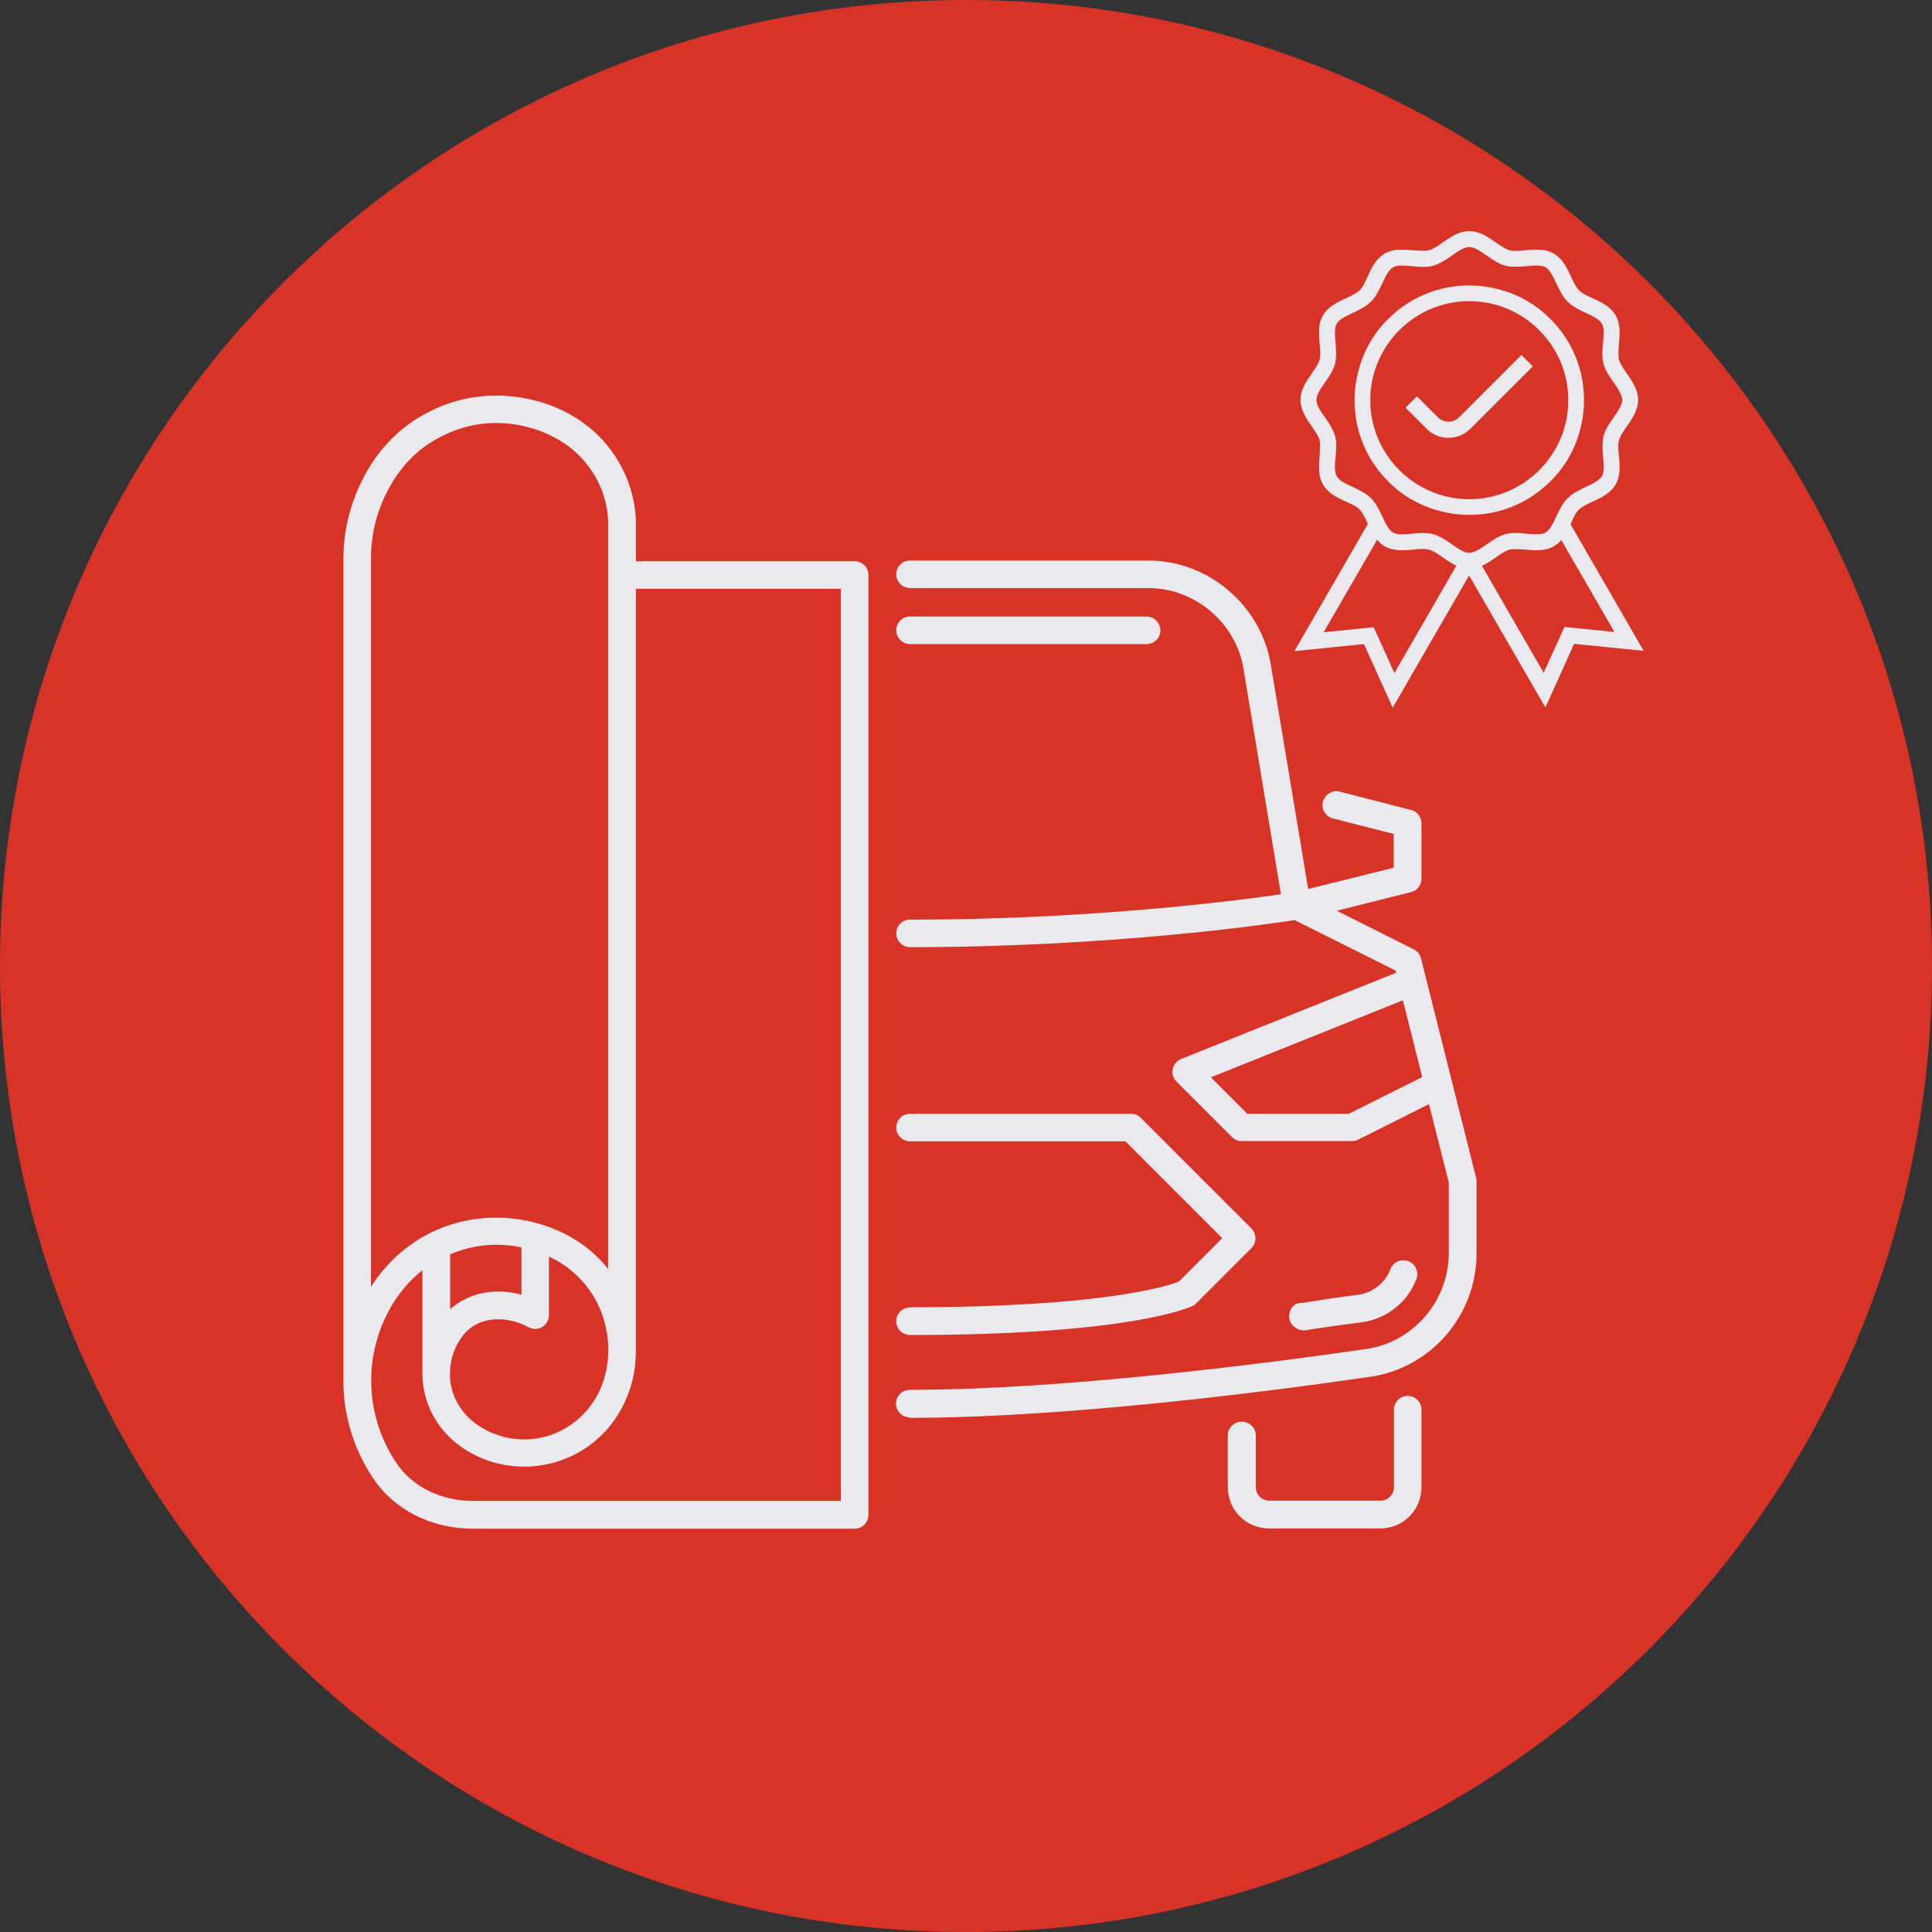
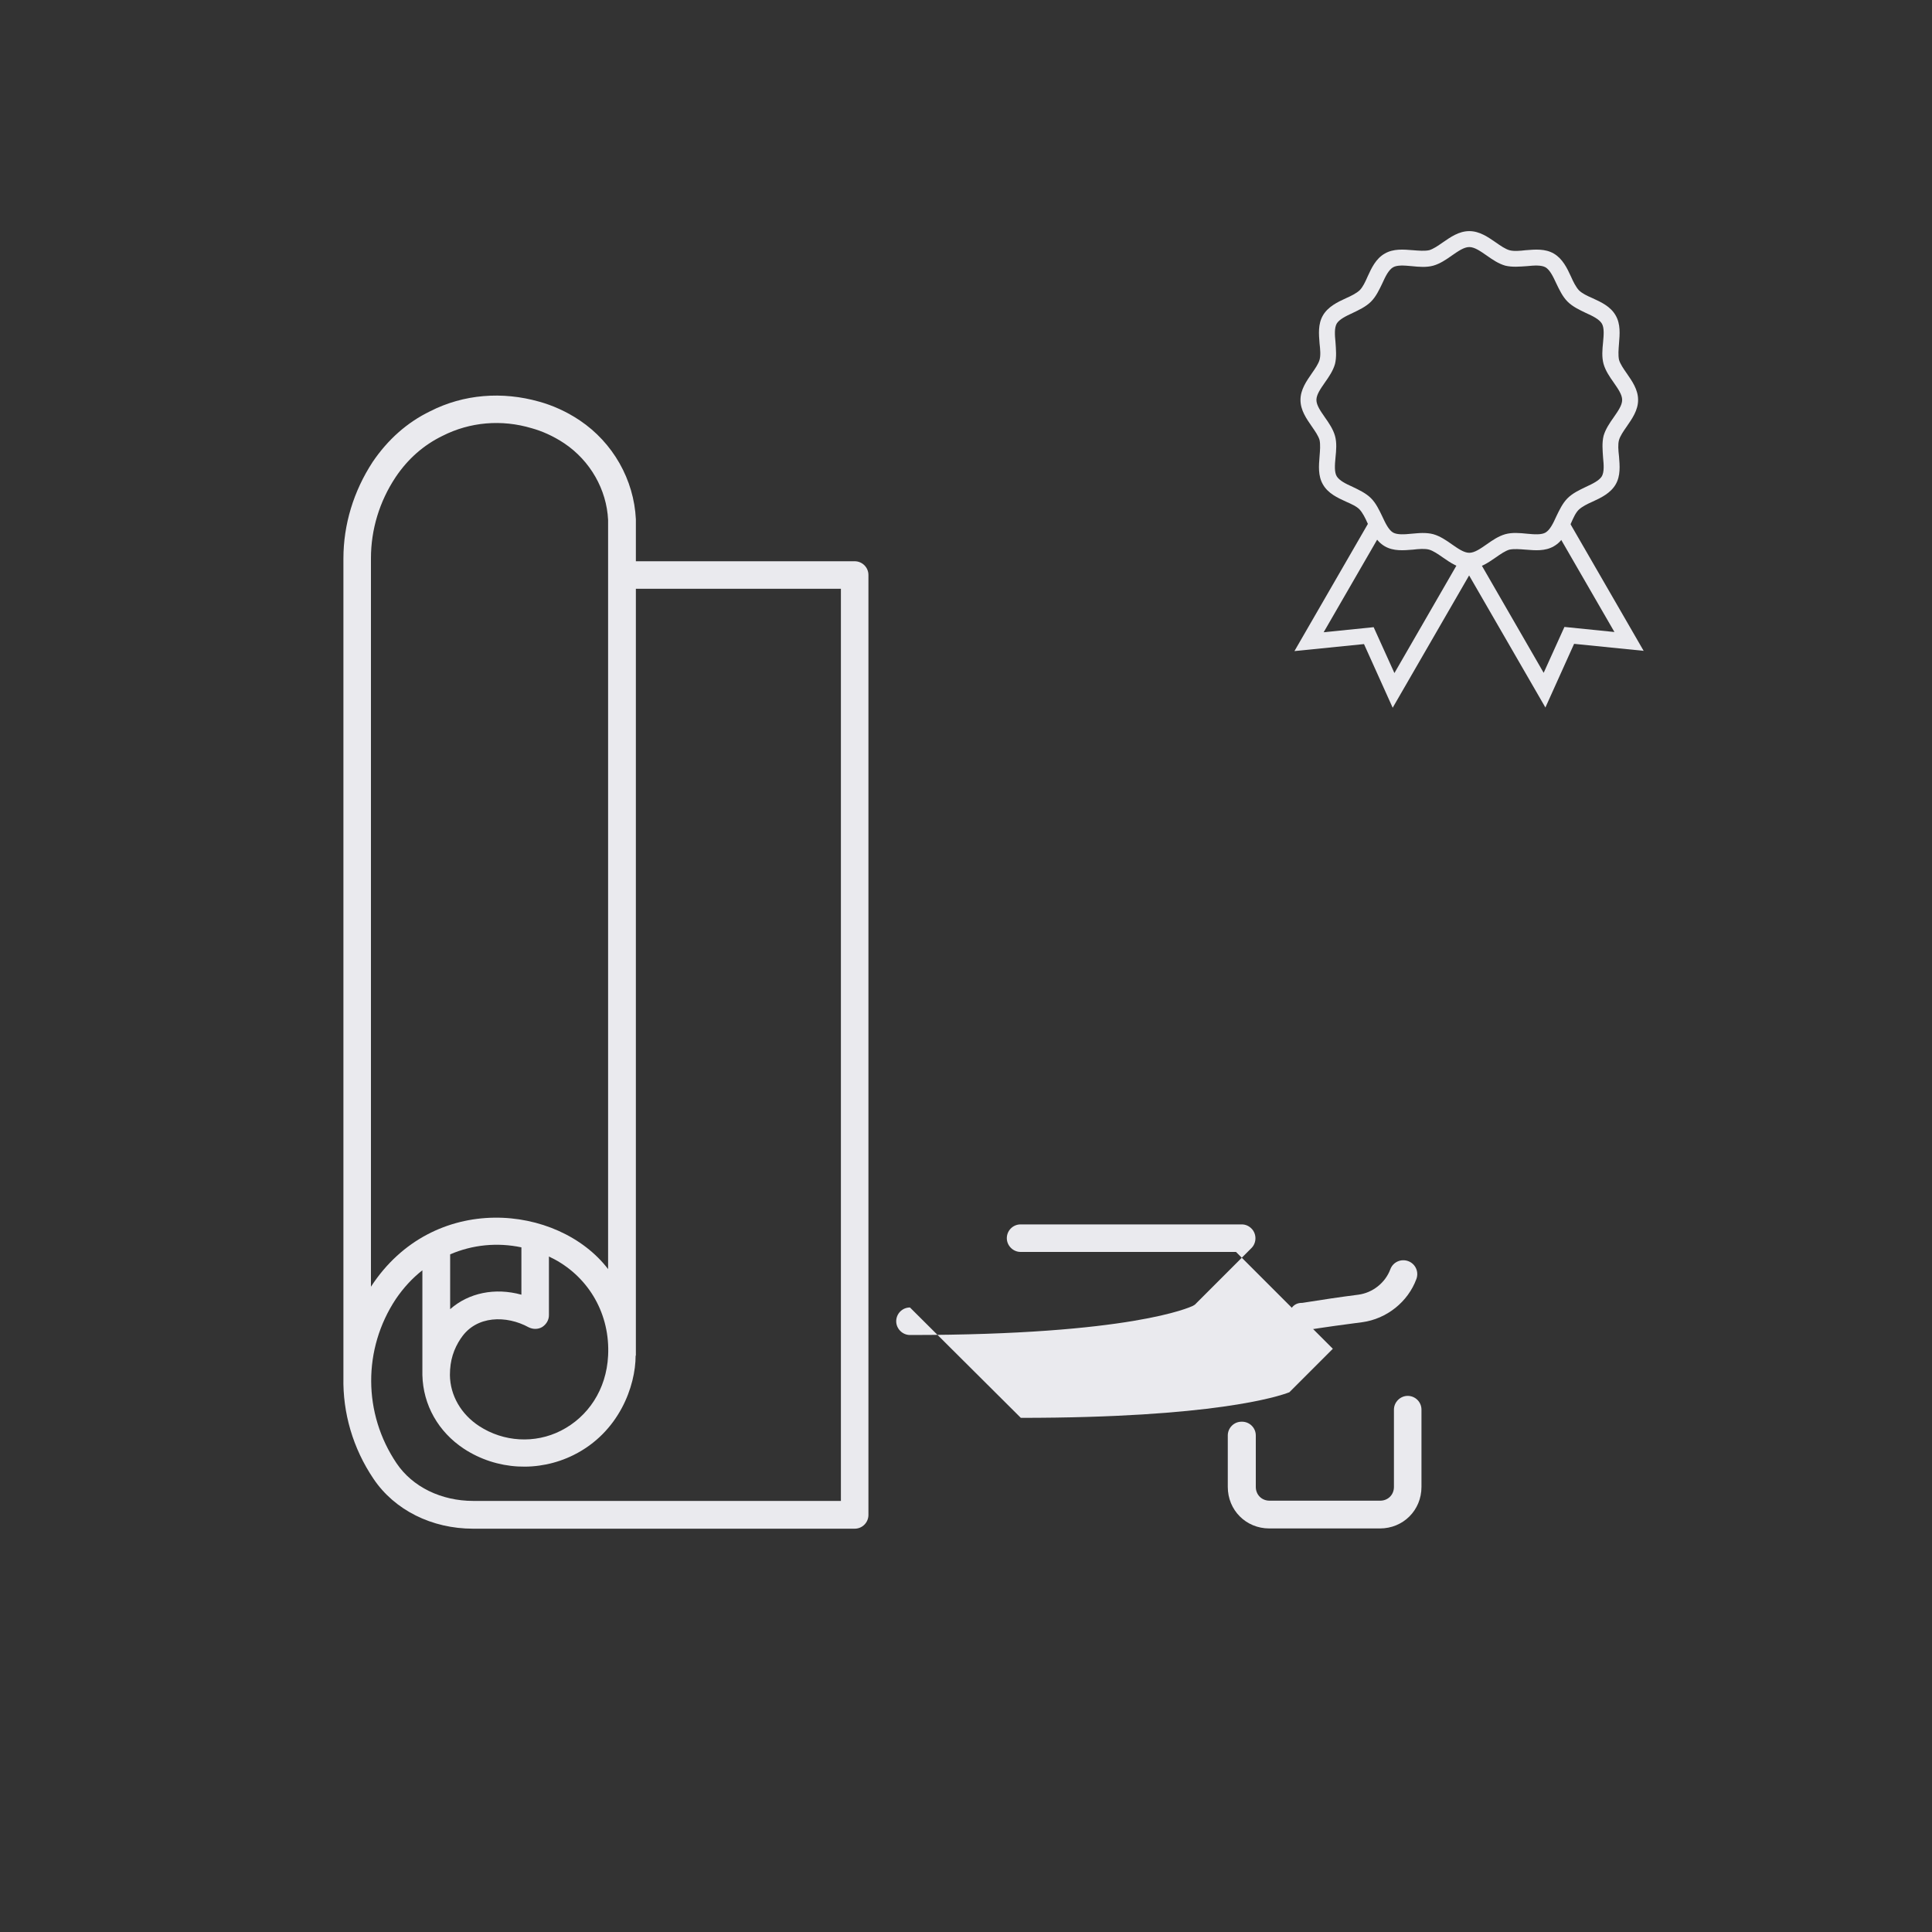
<svg xmlns="http://www.w3.org/2000/svg" id="Layer_1" viewBox="0 0 80 80">
  <rect x="0" y="0" width="80" height="80" fill="#333333" stroke="none" />
  <defs>
    <style>      .cls-1 {        fill: none;      }      .cls-2 {        fill: #d83327;      }      .cls-3 {        fill: #eaeaee;      }      .cls-4 {        clip-path: url(#clippath);      }    </style>
    <clipPath id="clippath">
      <rect class="cls-1" y="0" width="80" height="80" />
    </clipPath>
  </defs>
  <g class="cls-4">
-     <path class="cls-2" d="M40,80c22.09,0,40-17.91,40-40S62.09,0,40,0,0,17.91,0,40s17.91,40,40,40Z" />
-   </g>
+     </g>
  <g>
-     <path class="cls-3" d="M60.84,21.32c-.64,0-1.26-.13-1.85-.37-.57-.24-1.08-.58-1.51-1.02-.44-.44-.78-.94-1.02-1.51-.25-.59-.37-1.21-.37-1.85s.13-1.26.37-1.85c.24-.57.58-1.08,1.02-1.51.44-.44.94-.78,1.51-1.02.59-.25,1.21-.37,1.85-.37s1.26.13,1.85.37c.57.24,1.08.58,1.51,1.02.44.44.78.94,1.02,1.51.25.59.37,1.21.37,1.85s-.13,1.26-.37,1.85c-.24.57-.58,1.08-1.02,1.51s-.94.78-1.51,1.02c-.59.25-1.21.37-1.85.37ZM60.84,12.47c-2.26,0-4.1,1.84-4.1,4.1s1.84,4.1,4.1,4.1,4.1-1.84,4.1-4.1-1.84-4.1-4.1-4.1Z" />
    <path class="cls-3" d="M60.84,23.55c-.43,0-.78-.25-1.1-.47-.2-.14-.39-.27-.56-.32-.18-.05-.42-.03-.68,0-.38.03-.8.07-1.16-.14-.36-.21-.55-.6-.71-.95-.1-.23-.21-.44-.33-.57s-.34-.23-.57-.33c-.35-.16-.74-.34-.95-.71-.21-.36-.17-.78-.14-1.16.02-.25.04-.49,0-.68-.05-.17-.18-.36-.32-.56-.22-.32-.47-.67-.47-1.1s.25-.78.47-1.1c.14-.2.27-.39.32-.56.05-.18.03-.42,0-.68-.03-.38-.07-.8.14-1.16.21-.36.6-.55.95-.71.23-.1.44-.21.57-.33.13-.13.23-.34.33-.57.16-.35.34-.74.71-.95.36-.21.78-.17,1.16-.14.25.02.49.04.68,0,.17-.05.36-.18.56-.32.32-.22.67-.47,1.1-.47s.78.25,1.1.47c.2.14.39.27.56.32.18.05.42.03.68,0,.38-.03.8-.07,1.16.14.36.21.55.6.71.95.1.23.21.44.33.57.13.13.34.23.57.33.35.16.74.34.95.71.21.36.17.78.14,1.16-.02.25-.04.49,0,.68.05.17.18.36.32.56.22.32.47.67.47,1.1s-.25.78-.47,1.1c-.14.2-.27.39-.32.56-.05.18-.03.42,0,.68.03.38.07.8-.14,1.16-.21.36-.6.55-.95.71-.23.1-.44.21-.57.33s-.23.34-.33.57c-.16.35-.34.74-.71.95-.36.21-.78.17-1.16.14-.25-.02-.49-.04-.68,0-.17.05-.36.18-.56.32-.32.22-.67.47-1.1.47ZM58.9,22.07c.15,0,.3.01.45.05.28.08.53.25.77.42.26.18.5.35.72.35s.46-.17.72-.35c.24-.17.49-.34.77-.42.29-.08.6-.05.9-.02.31.03.6.05.77-.05.18-.11.31-.37.44-.66.13-.27.26-.55.47-.76.21-.21.49-.34.76-.47.28-.13.55-.26.66-.44.1-.18.08-.47.05-.77-.02-.3-.05-.61.02-.9.08-.28.25-.53.42-.77.18-.26.35-.5.35-.72s-.17-.46-.35-.72c-.17-.24-.34-.49-.42-.77-.08-.29-.05-.6-.02-.9.03-.31.05-.6-.05-.77-.11-.18-.37-.31-.66-.44-.27-.13-.55-.26-.76-.47s-.34-.49-.47-.76c-.13-.28-.26-.55-.44-.66-.18-.1-.47-.08-.77-.05-.3.02-.61.05-.9-.02-.28-.08-.53-.25-.77-.42-.26-.18-.5-.35-.72-.35s-.46.17-.72.35c-.24.17-.49.34-.77.42-.29.08-.6.05-.9.02-.31-.03-.6-.05-.77.05-.18.11-.31.37-.44.66-.13.27-.26.55-.47.76-.21.21-.49.34-.76.47-.28.13-.55.26-.66.44-.1.18-.08.47-.05.77.02.3.05.61-.02.9-.08.28-.25.53-.42.77-.18.26-.35.5-.35.72s.17.46.35.72c.17.24.34.49.42.77.08.29.05.6.02.9-.03.31-.05.6.05.77.11.18.37.31.66.44.27.13.55.26.76.47.21.21.34.49.47.76.13.28.26.55.44.66.18.1.47.08.77.05.15-.01.3-.03.45-.03Z" />
    <path class="cls-3" d="M64,29.31l-3.42-5.92.57-.33,2.77,4.8.86-1.9,2.07.21-2.49-4.31.57-.33,3.13,5.42-2.88-.29-1.19,2.64Z" />
    <path class="cls-3" d="M57.67,29.31l-1.19-2.64-2.88.29,3.13-5.42.57.33-2.49,4.31,2.07-.21.86,1.9,2.77-4.8.57.33-3.42,5.92Z" />
-     <path class="cls-3" d="M59.98,18.13c-.34,0-.67-.13-.91-.38l-.87-.87.47-.47.87.87c.12.12.28.18.44.18s.33-.07.44-.18l2.58-2.58.47.47-2.58,2.58c-.24.24-.57.38-.91.38Z" />
  </g>
  <g>
    <path class="cls-3" d="M24.01,17.41c-.55-.37-1.14-.63-1.69-.78-1.52-.43-3.12-.31-4.51.4-.95.46-1.75,1.17-2.38,2.1-.79,1.21-1.21,2.59-1.21,4v33.91c-.03,1.46.39,2.93,1.25,4.2.87,1.29,2.41,2.06,4.12,2.06h15.8c.32,0,.57-.26.57-.57V23.81c0-.32-.26-.57-.57-.57h-9.06v-1.74c-.08-1.64-.95-3.17-2.32-4.09ZM19.09,55.41c.63-.95,1.89-.95,2.8-.45.18.09.39.09.56-.01.17-.11.28-.29.28-.49v-2.43c.08.04.16.08.24.12,1.42.77,2.3,2.27,2.21,3.99-.07,1.4-.83,2.53-1.95,3.1-1.08.55-2.38.47-3.39-.19-.75-.49-1.2-1.27-1.21-2.11,0-.62.16-1.08.45-1.52ZM18.64,54.21v-2.27c.93-.4,1.95-.5,2.95-.29v1.96c-1.09-.3-2.18-.08-2.95.6ZM15.36,23.12c0-1.19.35-2.35,1.02-3.36.51-.76,1.16-1.33,1.94-1.71,1.14-.58,2.45-.69,3.69-.32.44.12.91.33,1.36.63,1.07.72,1.75,1.91,1.81,3.17v31.02c-2.07-2.7-7.25-3.22-9.82.73v-30.15ZM26.33,56.14v-31.76h8.49v37.77h-15.22c-1.33,0-2.52-.58-3.18-1.56-1.39-2.06-1.4-4.73-.03-6.8.32-.47.69-.87,1.1-1.19v4.34c.03,1.24.66,2.35,1.72,3.05,1.36.89,3.09.98,4.54.26,1.89-.94,2.57-2.86,2.57-4.12Z" />
-     <path class="cls-3" d="M37.68,26.67h9.8c.32,0,.57-.26.57-.57s-.26-.57-.57-.57h-9.8c-.32,0-.57.26-.57.57s.26.57.57.57Z" />
-     <path class="cls-3" d="M37.68,58.71c6.33,0,14.66-1.06,19.06-1.7,2.51-.36,4.4-2.55,4.4-5.1v-3.07l-2.3-9.16c-.04-.16-.15-.3-.3-.37l-3.19-1.6,3.08-.77c.25-.06.43-.29.43-.56v-2.29c0-.26-.18-.49-.43-.55l-2.95-.76c-.3-.08-.61.11-.7.41-.08.31.11.62.41.7l2.52.64v1.4l-3.54.88-1.55-9.3c-.41-2.45-2.59-4.3-5.07-4.3h-9.87c-.32,0-.57.26-.57.57s.26.57.57.57h9.87c1.93,0,3.63,1.44,3.94,3.34l1.55,9.34c-1.82.26-7.84,1.05-15.36,1.05-.32,0-.57.26-.57.57s.26.57.57.57c8.28,0,14.78-.94,15.93-1.12l4.18,2.09.02.09-8.9,3.57c-.18.07-.31.23-.35.42-.04.19.02.38.16.52l2.29,2.29c.11.11.25.17.4.17h4.58c.09,0,.18-.02.25-.06l2.93-1.47.82,3.24v2.93c0,1.98-1.47,3.69-3.42,3.97-4.37.63-12.64,1.69-18.9,1.69-.32,0-.57.26-.57.57s.26.57.57.57ZM55.86,46.12h-4.21l-1.51-1.51,7.95-3.19.8,3.18-3.04,1.52Z" />
    <path class="cls-3" d="M56.41,54.75c1.01-.14,1.89-.84,2.24-1.79.11-.3-.04-.63-.34-.74-.3-.11-.63.04-.74.34-.21.56-.73.97-1.32,1.05-.71.09-1.52.21-2.33.34h-.02c-.32,0-.52.25-.52.57s.31.57.63.57c.89-.14,1.69-.25,2.39-.34Z" />
-     <path class="cls-3" d="M37.68,54.14c-.32,0-.57.26-.57.57s.26.57.57.57c9.19,0,11.6-1.16,11.7-1.2.06-.03.11-.06.15-.11l2.29-2.29c.22-.22.22-.59,0-.81l-4.58-4.58c-.11-.11-.25-.17-.4-.17h-9.16c-.32,0-.57.26-.57.57s.26.57.57.57h8.92l4.01,4.01-1.8,1.8c-.46.18-3.17,1.06-11.12,1.06Z" />
+     <path class="cls-3" d="M37.68,54.14c-.32,0-.57.26-.57.57s.26.57.57.57c9.19,0,11.6-1.16,11.7-1.2.06-.03.11-.06.15-.11l2.29-2.29c.22-.22.22-.59,0-.81c-.11-.11-.25-.17-.4-.17h-9.16c-.32,0-.57.26-.57.57s.26.57.57.57h8.92l4.01,4.01-1.8,1.8c-.46.18-3.17,1.06-11.12,1.06Z" />
    <path class="cls-3" d="M51.41,58.87c-.32,0-.57.26-.57.57v2.13c0,.96.75,1.72,1.72,1.72h4.58c.96,0,1.72-.75,1.72-1.72v-3.2c0-.32-.26-.57-.57-.57s-.57.26-.57.57v3.2c0,.33-.25.57-.57.57h-4.58c-.33,0-.57-.25-.57-.57v-2.13c0-.32-.26-.57-.57-.57Z" />
  </g>
</svg>